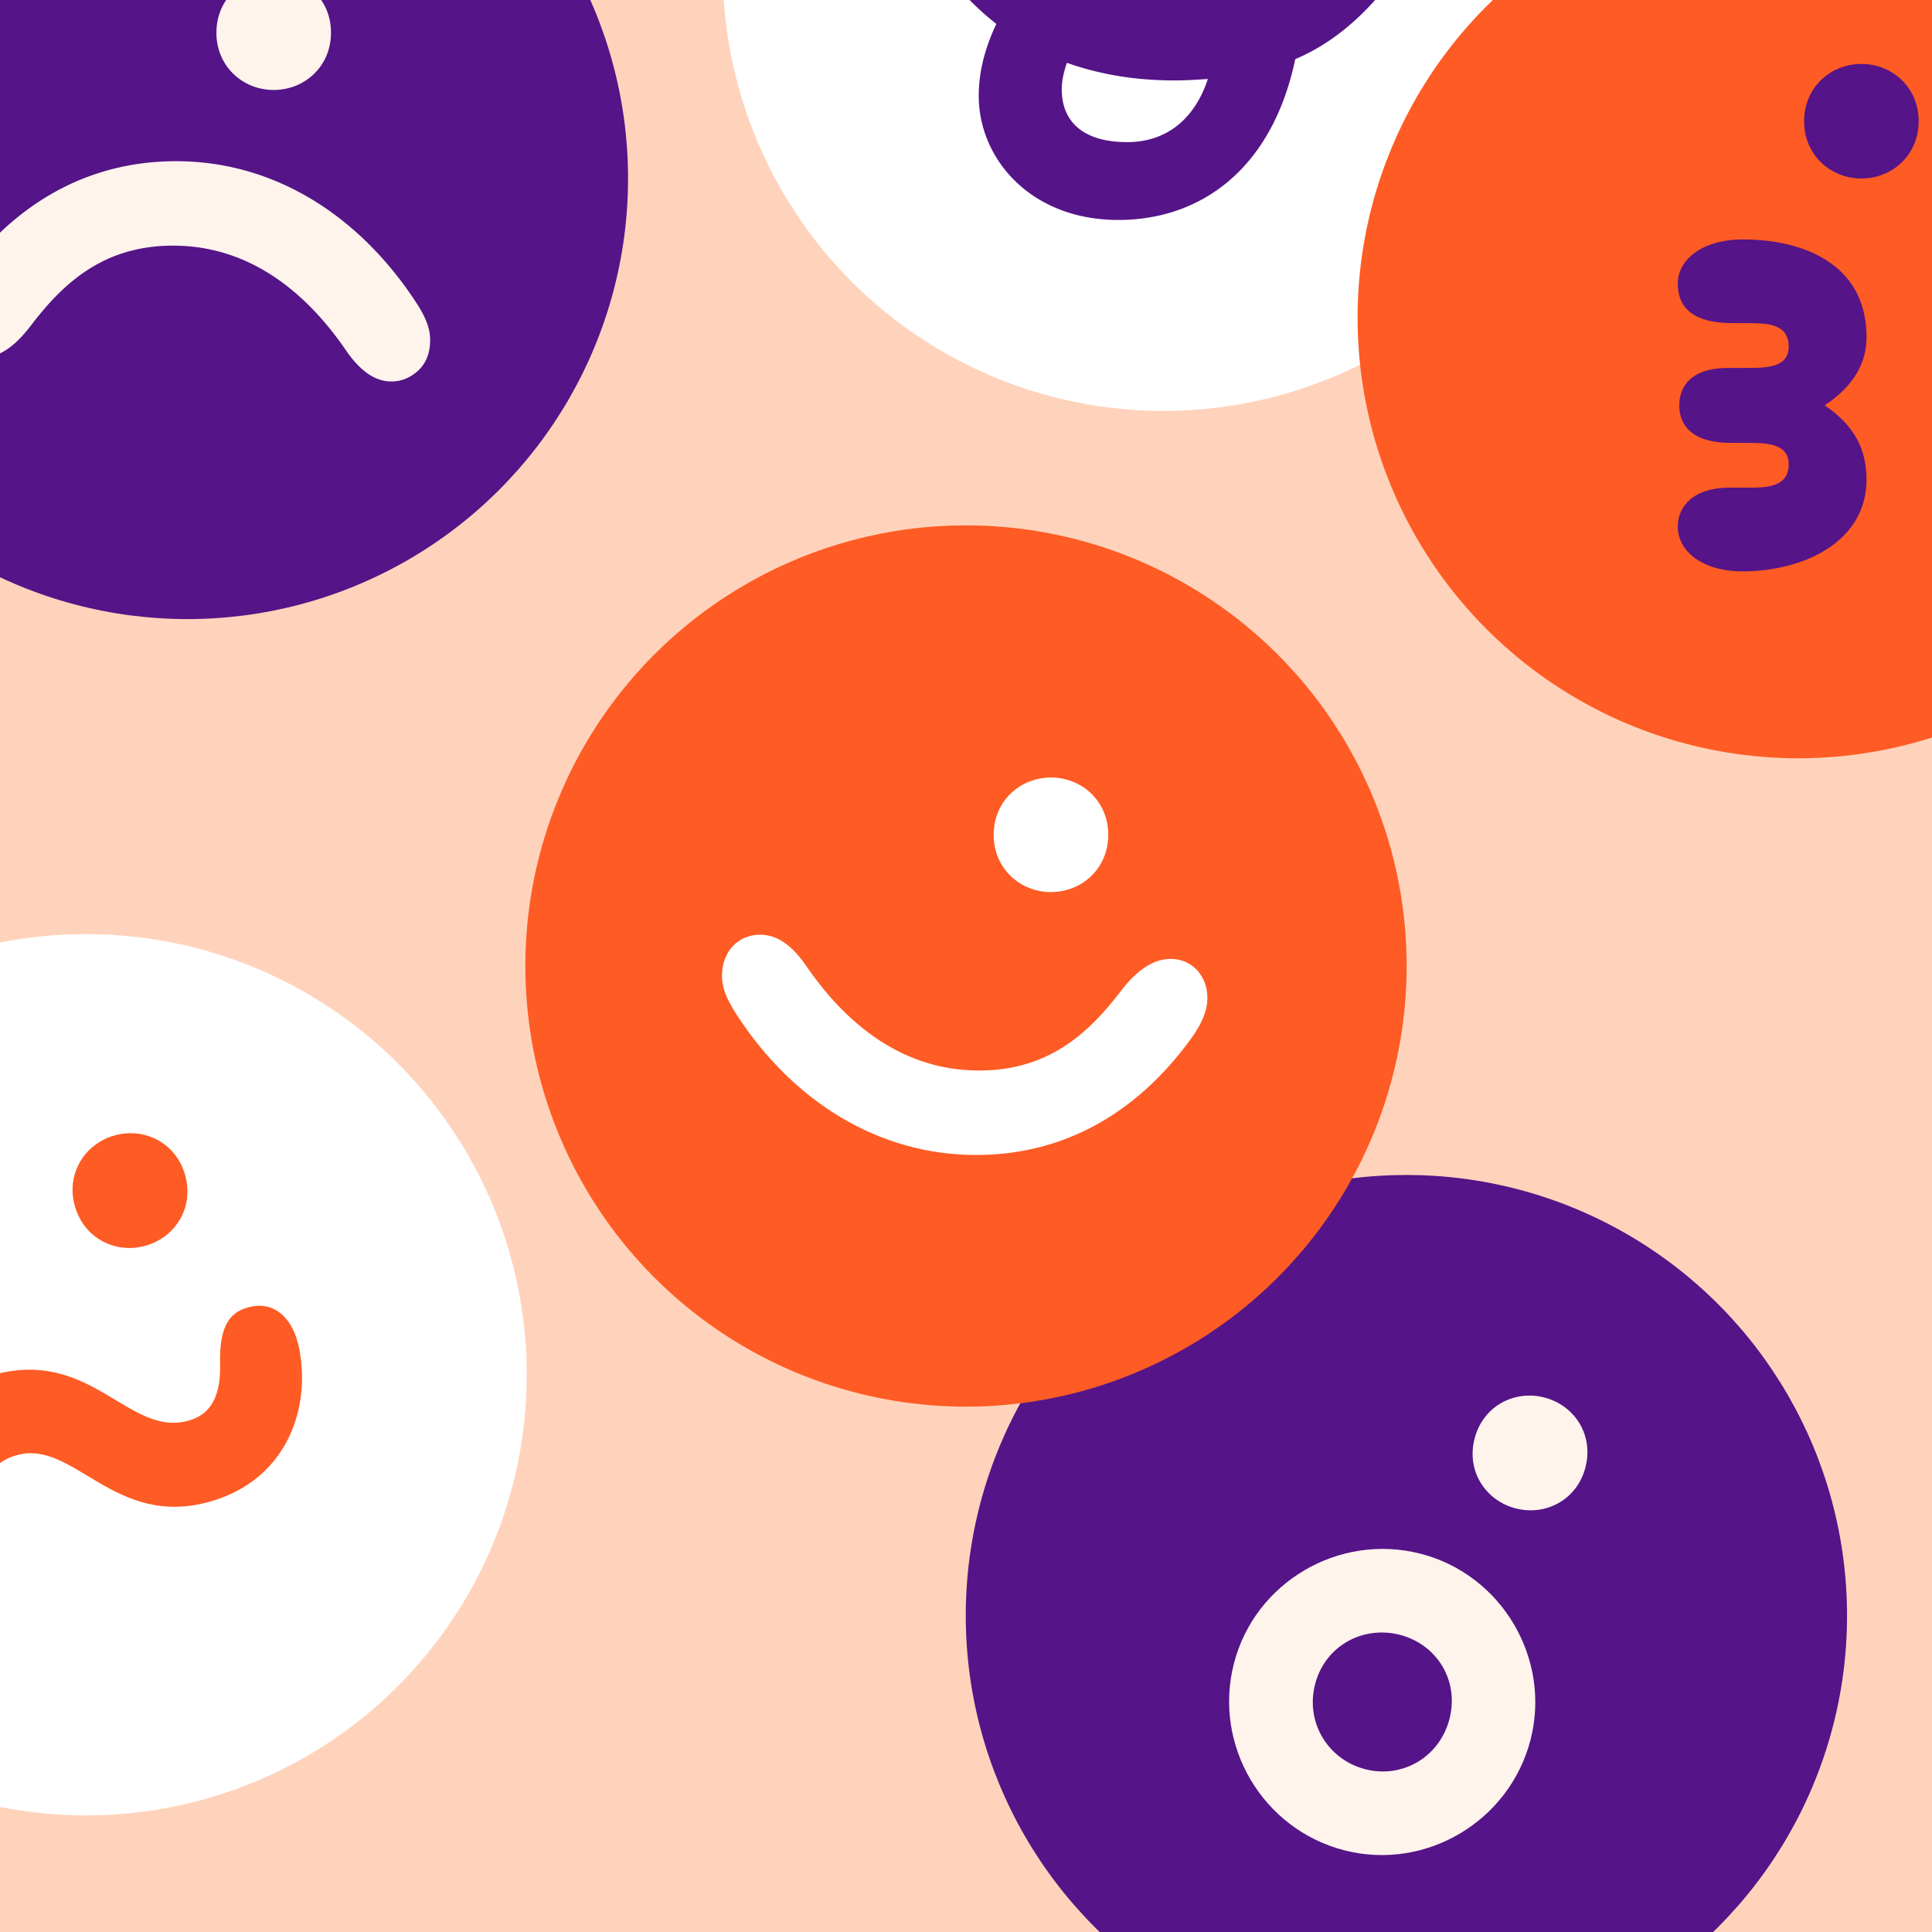
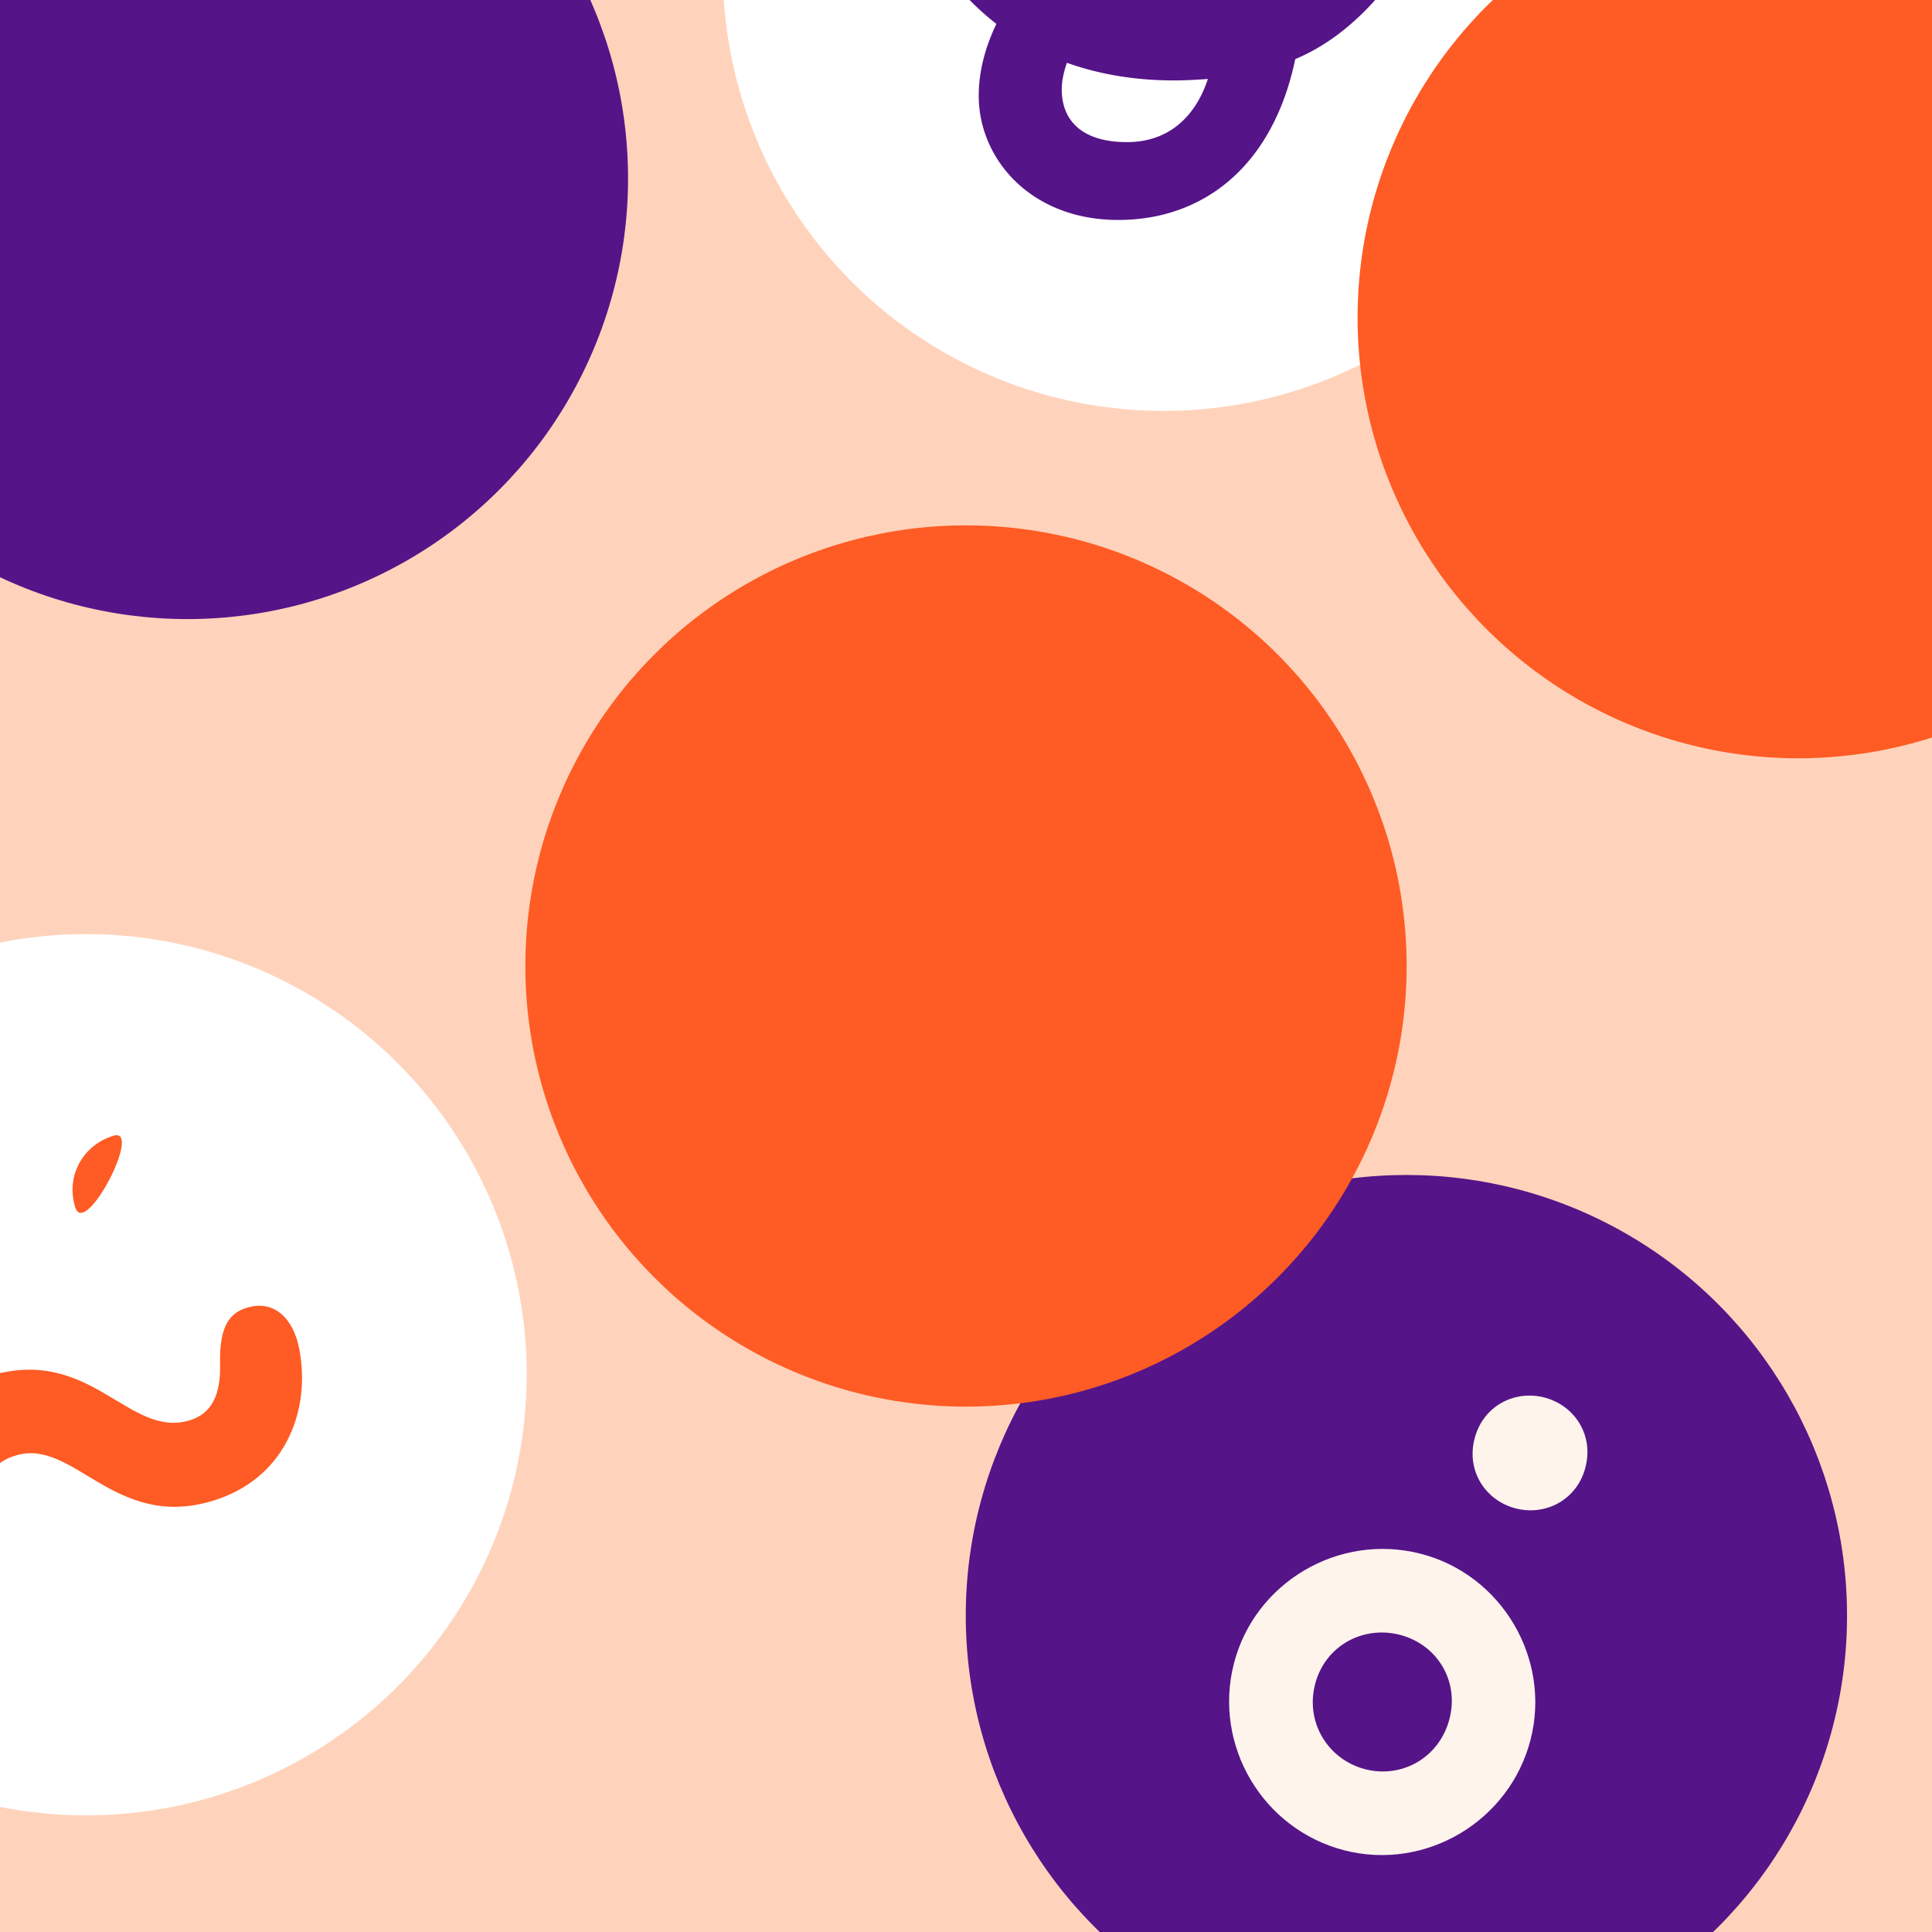
<svg xmlns="http://www.w3.org/2000/svg" id="Layer_1" data-name="Layer 1" viewBox="0 0 2640 2640">
  <defs>
    <style>.cls-1{fill:none;}.cls-2{clip-path:url(#clip-path);}.cls-3{fill:#ffd3bb;}.cls-4{fill:#fff;}.cls-5{fill:#ff5b24;}.cls-6{fill:#551488;}.cls-7{fill:#fff4ec;}</style>
    <clipPath id="clip-path">
      <rect class="cls-1" width="2640" height="2640" />
    </clipPath>
  </defs>
  <title>vipps-smileys</title>
  <g class="cls-2">
    <rect class="cls-3" width="2640" height="2640" />
    <circle class="cls-4" cx="117.62" cy="1878.53" r="602.12" />
-     <path class="cls-5" d="M-133.41,2082.31c-12-82.28,21.59-173,119.66-202.31,138.44-41.4,189.08,85.9,272.72,60.89,37.5-11.21,42.43-47.25,41.79-77.43-1.2-53.06,13.71-73.23,45.63-78.58,34.12-5,58,22.44,63.95,66.76,12.14,79.12-21.49,169.82-120.52,199.43-133.64,40-189.08-85.91-267.92-62.33-40.38,12.07-45.11,41.77-44.38,79.25.73,48-15,72.56-46.88,77.91C-104.44,2151.16-127.39,2123.46-133.41,2082.31Zm288.64-530.4c-40.38,12.07-65.79,53.19-52.57,97.41s57,64.65,97.42,52.57,65.79-53.19,52.56-97.42S195.61,1539.83,155.23,1551.91Z" />
+     <path class="cls-5" d="M-133.41,2082.31c-12-82.28,21.59-173,119.66-202.31,138.44-41.4,189.08,85.9,272.72,60.89,37.5-11.21,42.43-47.25,41.79-77.43-1.2-53.06,13.71-73.23,45.63-78.58,34.12-5,58,22.44,63.95,66.76,12.14,79.12-21.49,169.82-120.52,199.43-133.64,40-189.08-85.91-267.92-62.33-40.38,12.07-45.11,41.77-44.38,79.25.73,48-15,72.56-46.88,77.91C-104.44,2151.16-127.39,2123.46-133.41,2082.31Zm288.64-530.4c-40.38,12.07-65.79,53.19-52.57,97.41S195.61,1539.83,155.23,1551.91Z" />
    <circle class="cls-6" cx="1921.79" cy="2207.67" r="602.12" />
    <path class="cls-7" d="M2091.43,2377.25C2062.68,2489,1947.84,2556.88,1837,2528.39c-111.76-28.75-179.62-143.6-150.88-255.36,28.49-110.79,143.34-178.66,255.11-149.91C2052.06,2151.61,2119.92,2266.46,2091.43,2377.25ZM1797,2301.52c-13.5,52.48,18,103.08,68.58,116.07s101.61-16.35,115.1-68.83-17.32-101.85-67.86-114.85S1810.45,2249,1797,2301.52Zm369.52-296.63c-11.5,44.7-54.48,66.81-95.31,56.31s-67.8-50.6-56.3-95.3,54.48-66.81,95.29-56.31S2178,1960.18,2166.47,2004.89Z" />
    <circle class="cls-4" cx="1589.78" cy="-40.62" r="602.12" />
    <path class="cls-6" d="M1605.34-2.48c97.34,0,149.52-29.1,196.68-87.31,25.09-31.11,49.17-43.15,69.24-43.15,30.11,0,50.18,25.09,50.18,53.19,0,18.06-8,38.13-28.1,63.22-37.13,45.15-76.26,77.27-123.43,97.34-31.11,148.51-127.44,219.76-241.84,219.76-119.42,0-190.66-83.29-190.66-169.59,0-30.1,7-62.22,24.08-98.34a361.21,361.21,0,0,1-84.3-93.33c-14-22.07-19.06-37.12-19.06-51.17,0-31.11,22.07-54.19,53.18-54.19,20.07,0,41.15,11,63.23,40.14C1432.74-46.64,1505-2.48,1605.34-2.48ZM1540.11,194.2c56.2,0,93.32-34.12,110.39-86.3-14,1-30.11,2-46.17,2-52.18,0-101.35-8-146.5-24.09-4,12-7,24.09-7,36.13C1450.8,165.1,1478.9,194.2,1540.11,194.2ZM1786-303.53c0,46.16-36.13,78.27-78.28,78.27s-78.27-32.11-78.27-78.27,36.13-78.27,78.27-78.27S1786-349.69,1786-303.53Z" />
    <circle class="cls-6" cx="256.1" cy="243.84" r="602.12" />
-     <path class="cls-7" d="M567.69,411.92c16.06,24.09,20.07,39.14,20.07,53.19,0,19.07-7,35.12-21.08,45.16a51.82,51.82,0,0,1-32.11,11c-20.07,0-41.14-12-62.21-43.15C417.17,397.87,339.9,335.66,236.54,335.66,143.22,335.66,88,384.83,42.86,444,17.77,477.15-3.3,488.19-23.37,488.19a51.16,51.16,0,0,1-31.11-11c-14-11-21.07-26.09-21.07-42.14,0-17.06,7-36.13,27.1-62.22,69.23-92.32,165.57-152.53,289-152.53C375,220.26,490.42,294.52,567.69,411.92ZM452.29,44.64c0,46.17-36.12,78.28-78.28,78.28s-78.27-32.11-78.27-78.28S331.87-33.63,374-33.63,452.29-1.51,452.29,44.64Z" />
    <circle class="cls-5" cx="2457.21" cy="434.04" r="602.12" />
-     <path class="cls-6" d="M2550.54,460.63c0,33.12-15.06,65.23-57.2,93.32,42.14,28.1,57.2,62.22,57.2,101.36,0,85.3-86.3,125.44-169.59,125.44-54.19,0-88.31-27.1-88.31-61.22,0-29.1,23.08-53.18,70.24-53.18H2391c26.09,0,53.19-2,53.19-32.12,0-27.09-28.1-29.1-55.2-29.1h-24.08c-55.19,0-70.24-26.09-70.24-51.18s15-51.17,67.23-51.17H2390c27.09,0,54.19-2,54.19-29.1,0-30.11-27.1-32.12-53.19-32.12H2367.9c-53.18,0-75.26-20.07-75.26-54.18,0-33.12,34.12-60.21,89.31-60.21C2460.22,327.17,2550.54,358.27,2550.54,460.63Zm71.25-295c0,46.16-36.13,78.28-78.28,78.28s-78.27-32.12-78.27-78.28,36.12-78.27,78.27-78.27S2621.79,119.44,2621.79,165.6Z" />
    <circle class="cls-5" cx="1320" cy="1320" r="602.12" />
-     <path class="cls-4" d="M1008.62,1389.59c-18.07-27.1-22.08-42.15-22.08-56.2,0-33.12,22.08-56.19,52.18-56.19,21.08,0,42.15,12,63.22,43.14,55.2,80.28,132.46,142.5,235.83,142.5,93.32,0,148.51-49.17,193.67-108.38,25.09-33.11,48.17-44.15,68.24-44.15,30.1,0,50.17,24.08,50.17,53.18,0,17.06-7,36.13-27.09,62.22-69.24,92.32-165.58,152.53-289,152.53C1199.28,1578.24,1083.88,1504,1008.62,1389.59Zm505.76-248.87c0,46.16-36.13,78.27-78.27,78.27s-78.28-32.11-78.28-78.27,36.13-78.27,78.28-78.27S1514.38,1094.56,1514.38,1140.72Z" />
  </g>
</svg>